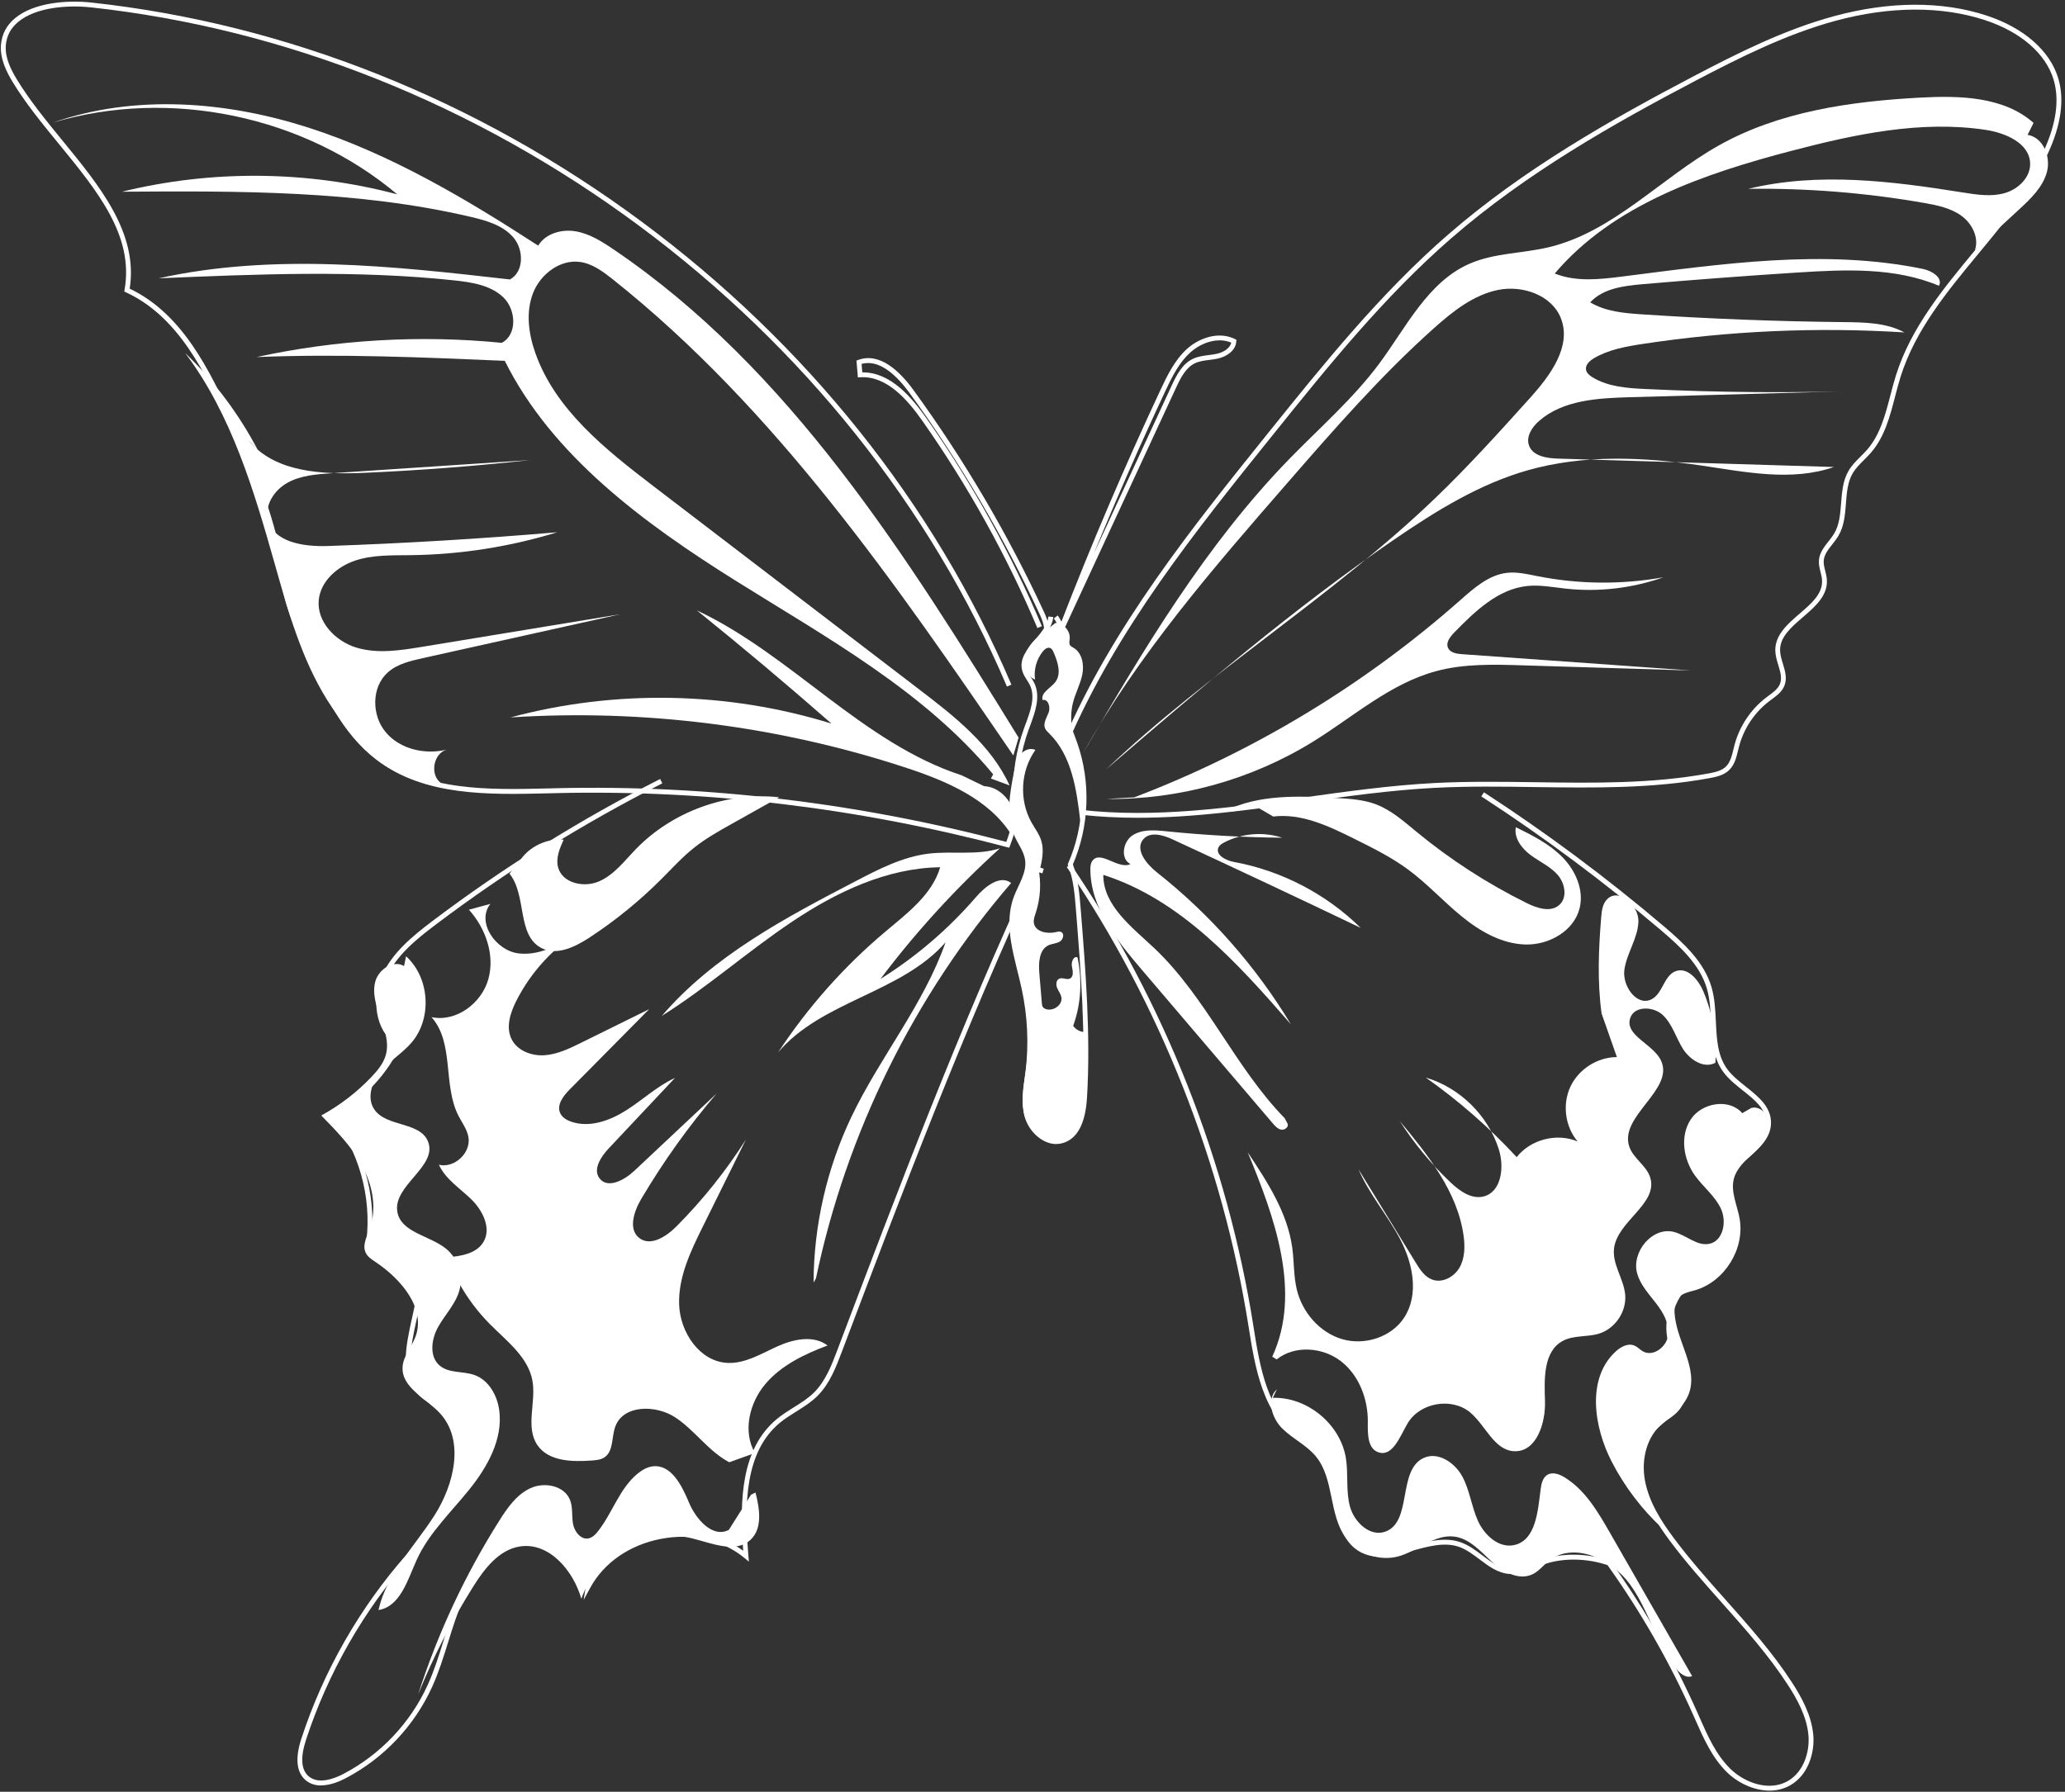
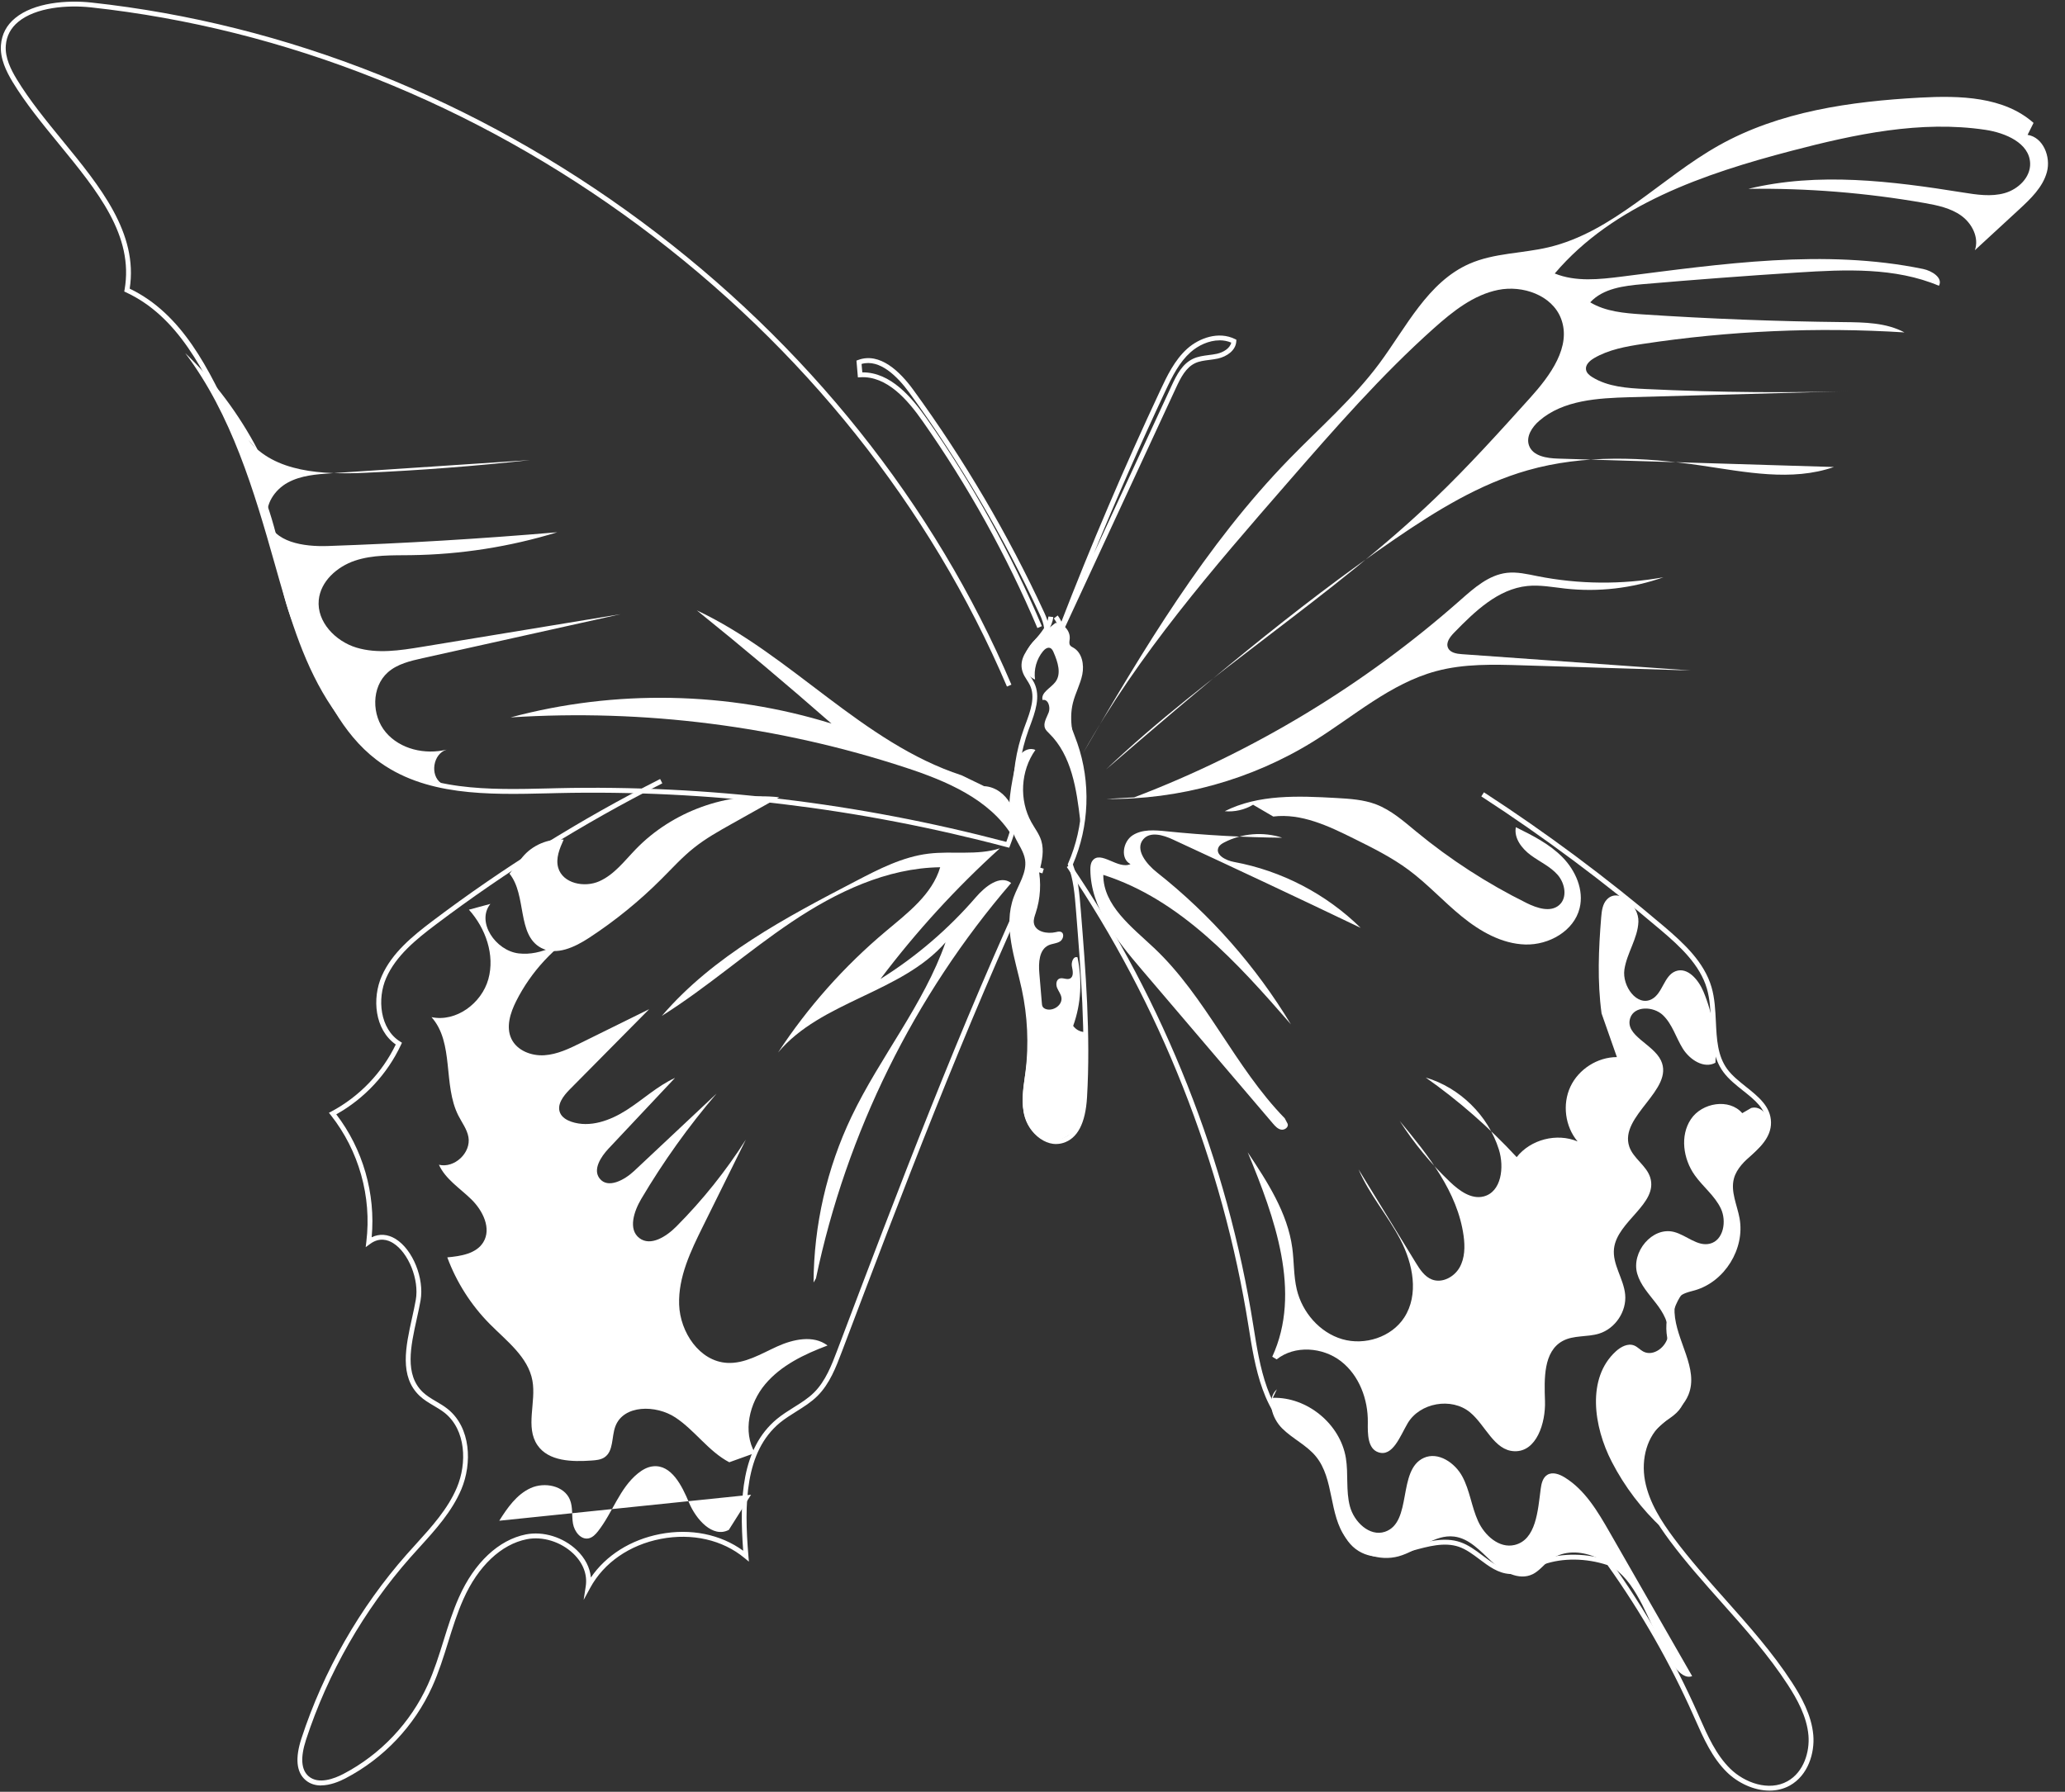
<svg xmlns="http://www.w3.org/2000/svg" fill="#ffffff" height="434.9" preserveAspectRatio="xMidYMid meet" version="1" viewBox="-0.2 -0.4 501.1 434.9" width="501.1" zoomAndPan="magnify">
  <rect x="-0.2" y="-0.4" width="501.1" height="434.9" fill="#333333" stroke="none" />
  <g>
    <g id="change1_1">
      <path d="M244.7,205.36l-.51-.13c-36.01-9.54-72.73-13.96-109.14-13.13l-1.95,.05c-14.92,.36-30.34,.73-41.97-8.15-8.43-6.43-12.96-16.53-16.96-25.44-1.8-4.02-3.67-8.17-4.93-12.49-.88-3-1.47-6.12-2.05-9.12-.36-1.88-.73-3.83-1.17-5.73-2.22-9.62-6.3-18.79-10.25-27.66-6.28-14.11-12.95-27.25-25.41-33.01l-.41-.19,.08-.44c2.3-13.12-6.56-23.93-15.94-35.38-3.99-4.87-8.12-9.91-11.26-15.1C1.39,17.03-.24,13.85,.03,10.51c.21-2.61,1.36-4.8,3.44-6.51C8.03,.22,16.03-.43,21.99,.22c47.38,5.15,93.56,23.55,133.55,53.21,39.99,29.66,71,68.51,89.69,112.35l-1.08,.46c-18.6-43.65-49.48-82.34-89.3-111.87C115.02,24.84,69.04,6.52,21.87,1.39c-5.72-.62-13.37-.03-17.65,3.52-1.82,1.5-2.83,3.42-3.01,5.7-.24,3,1.28,5.96,2.64,8.2,3.1,5.12,7.2,10.13,11.16,14.97,9.03,11.03,18.37,22.42,16.26,35.88,12.58,6.03,19.28,19.24,25.59,33.41,3.97,8.92,8.08,18.15,10.32,27.88,.44,1.92,.82,3.88,1.18,5.77,.57,2.98,1.16,6.07,2.02,9.01,1.24,4.24,3.09,8.36,4.88,12.34,3.94,8.78,8.41,18.74,16.6,24.99,11.3,8.62,26.51,8.26,41.22,7.9l1.95-.05c36.35-.83,73,3.56,108.96,13.03,2.28-6.13,3.21-12.79,2.68-19.31l1.17-.09c.55,6.86-.47,13.89-2.95,20.32l-.19,.49Z" />
      <path d="M77.72,432.97c-1.34,0-2.66-.35-3.77-1.3-2.23-1.91-2.57-5.31-1-10.12,5.34-16.35,14.17-31.8,25.56-44.69,.74-.84,1.5-1.67,2.26-2.51,3.79-4.18,7.71-8.5,9.9-13.69,2.48-5.88,2.24-14-3-18.16-.8-.63-1.72-1.17-2.61-1.7-1.18-.7-2.41-1.42-3.44-2.4-4.97-4.72-3.37-11.93-1.83-18.91,.34-1.53,.66-2.98,.91-4.4,.86-4.87-1.76-11.43-5.5-13.76-1.31-.82-3.34-1.45-5.56,.18l-1.1,.8,.16-1.35c1.33-10.91-1.82-22.1-8.64-30.71l-.44-.55,.62-.33c6.75-3.6,12.28-9.36,15.6-16.25-5.14-3.6-5.8-11.19-3.39-16.64,2.47-5.6,7.45-9.67,12.33-13.36,17.3-13.06,35.87-24.65,55.21-34.44l.53,1.05c-19.28,9.76-37.8,21.31-55.04,34.33-4.76,3.59-9.61,7.55-11.96,12.9-2.22,5.03-1.56,12.37,3.38,15.45l.44,.28-.22,.47c-3.31,7.11-8.87,13.09-15.72,16.91,6.48,8.46,9.57,19.24,8.59,29.84,1.87-.91,3.9-.78,5.82,.41,4.17,2.59,6.99,9.59,6.04,14.96-.26,1.44-.59,2.97-.92,4.44-1.47,6.66-3,13.54,1.49,17.8,.94,.89,2.05,1.55,3.23,2.24,.92,.54,1.88,1.1,2.74,1.79,5.7,4.52,6.01,13.25,3.36,19.54-2.27,5.37-6.25,9.77-10.11,14.02-.75,.83-1.51,1.66-2.25,2.5-11.28,12.77-20.04,28.08-25.33,44.27-1.4,4.31-1.19,7.29,.64,8.86,2.41,2.06,6.3,.54,8.4-.56,9.03-4.71,16.32-12.41,20.52-21.68,1.56-3.44,2.71-7.13,3.82-10.69,1.09-3.51,2.22-7.13,3.75-10.56,3.72-8.37,9.64-13.91,16.23-15.22,4.2-.83,9.04,.66,12.33,3.8,2.03,1.94,3.21,4.25,3.44,6.66,3.66-5.37,9.64-9.16,16.76-10.54,7.43-1.44,14.71,.04,20.2,4.05-.95-12.49-.44-24.85,8.17-31.98,1.28-1.06,2.7-1.95,4.07-2.81,1.81-1.13,3.51-2.19,4.95-3.62,2.81-2.79,4.31-6.75,5.63-10.24,14.66-38.73,29.81-78.78,47.67-117.11l.21-.46,2.24,.67-.34,1.13-1.27-.38c-17.74,38.15-32.83,78.01-47.42,116.56-1.37,3.61-2.91,7.7-5.9,10.67-1.53,1.52-3.37,2.67-5.16,3.79-1.34,.84-2.73,1.71-3.95,2.71-8.5,7.04-8.7,19.69-7.64,32.31l.12,1.4-1.08-.89c-5.32-4.41-12.71-6.09-20.3-4.63-7.58,1.46-13.82,5.79-17.11,11.85l-1.61,2.96,.51-3.33c.43-2.82-.64-5.63-3.02-7.91-3.02-2.88-7.45-4.26-11.29-3.49-6.21,1.23-11.82,6.53-15.38,14.54-1.5,3.36-2.62,6.95-3.7,10.43-1.12,3.6-2.28,7.32-3.87,10.83-4.31,9.51-11.79,17.41-21.05,22.24-1.47,.77-3.73,1.71-5.93,1.71Z" />
      <path d="M256.14,277.29c-1.05,0-2.12-.28-3.16-.85-2.08-1.13-3.79-3.28-4.48-5.63-.98-3.36-.45-6.88,.06-10.28,.07-.47,.14-.94,.21-1.41,1.26-8.87,.94-17.81-.95-26.56l-.17-.77c-.84-3.87-1.8-8.25,.17-11.89,.37-.68,.83-1.31,1.27-1.92,.8-1.1,1.56-2.14,1.73-3.36,.2-1.43-.46-2.89-1.11-4.3l-.15-.32c-4.74-10.53-5.2-22.79-1.26-33.64l.35-.95c1.21-3.26,2.46-6.63,1.07-9.51-.2-.42-.45-.81-.72-1.23-.42-.65-.85-1.32-1.09-2.11-.91-2.95,1.1-5.34,3.05-7.65,1.49-1.77,3.04-3.6,3.26-5.67l1.17,.13c-.26,2.42-1.93,4.39-3.53,6.3-1.82,2.16-3.54,4.2-2.82,6.54,.19,.63,.56,1.21,.95,1.82,.27,.43,.56,.87,.79,1.35,1.6,3.33,.2,7.1-1.03,10.43l-.35,.94c-3.84,10.57-3.39,22.51,1.23,32.76l.14,.32c.68,1.49,1.45,3.19,1.2,4.95-.21,1.51-1.09,2.72-1.95,3.89-.44,.6-.86,1.18-1.19,1.79-1.76,3.25-.89,7.23-.05,11.08l.17,.77c1.92,8.89,2.24,17.97,.96,26.98-.07,.47-.14,.95-.21,1.42-.49,3.28-1,6.66-.09,9.78,.6,2.06,2.1,3.94,3.91,4.93,.91,.5,2.34,.98,3.93,.51,2.96-.89,4.64-4.26,4.97-10.01,.89-15.18-.34-30.59-1.53-45.5-.29-3.63-.59-7.39-1.91-10.79l-.09-.23,.1-.22c3.96-9,4.38-19.5,1.15-28.79-.23-.65-.47-1.3-.72-1.96-.66-1.73-1.33-3.53-1.67-5.41-.54-3.05,.02-5.88,1.55-7.76,.14-.17,.29-.34,.44-.51,.31-.35,.61-.67,.79-1.04,.57-1.14,.02-2.56-.74-3.41-.92-1.02-2.29-1.67-3.49-2.24l-.58-.27,.32-.55c1.34-2.32,1.13-5.41-.51-7.53l.93-.72c1.79,2.32,2.12,5.63,.89,8.27,1.16,.56,2.38,1.22,3.31,2.25,1.05,1.17,1.74,3.08,.91,4.72-.26,.51-.62,.91-.97,1.3-.14,.15-.27,.3-.4,.46-1.31,1.62-1.79,4.1-1.31,6.81,.32,1.77,.97,3.52,1.61,5.2,.25,.66,.5,1.32,.73,1.98,3.3,9.49,2.91,20.2-1.08,29.43,1.3,3.5,1.6,7.25,1.9,10.89,1.19,14.94,2.43,30.4,1.53,45.66-.37,6.29-2.32,10.01-5.81,11.06-.55,.17-1.11,.25-1.67,.25Z" />
      <path d="M257.64,153.14l-1.07-.49,.63-1.37-.12-.05c7.41-19.2,15.6-38.38,24.34-57.01,1.51-3.22,3.39-7.23,6.51-10.01,2.88-2.56,7.56-4.28,11.54-2.32l.35,.17-.02,.39c-.12,2.23-2.32,3.7-4.46,4.18-.69,.15-1.4,.24-2.09,.33-1.24,.16-2.41,.3-3.46,.8-2.2,1.05-3.45,3.43-4.63,6l-27.52,59.39Zm38.1-70.93c-2.6,0-5.2,1.25-7.02,2.87-2.72,2.43-4.37,5.66-6.23,9.64-6.05,12.89-11.83,26.03-17.27,39.27l18.87-40.73c1.28-2.77,2.64-5.35,5.2-6.57,1.22-.58,2.54-.74,3.82-.91,.66-.08,1.34-.17,1.98-.31,1.56-.35,3.17-1.3,3.49-2.71-.92-.39-1.88-.56-2.84-.56Z" />
      <path d="M253.11,155.68l-.77-.89c1.52-1.31,.74-3.96-.18-5.95-8.75-18.92-19.41-37.06-31.69-53.91-2.87-3.94-7.18-8.27-11.6-6.99l.18,2.04s.07,0,.11,0c6.74,0,11.81,5.96,15.51,11.22,11.05,15.73,20.45,32.68,27.95,50.38l-1.08,.46c-7.46-17.62-16.83-34.5-27.83-50.17-3.64-5.19-8.67-11.09-15.16-10.7l-.57,.03-.35-4.07,.42-.16c5.27-1.96,10.19,2.87,13.38,7.26,12.32,16.91,23.02,35.11,31.8,54.11,1.98,4.28,1.03,6.35-.12,7.34Z" />
-       <path d="M275.88,198.09c-4.6,0-9.19-.22-13.76-.73l.13-1.17c17.87,2.01,36.08-.54,53.7-3,10.44-1.46,21.23-2.97,31.89-3.53,8.22-.43,16.6-.31,24.71-.2,13.85,.2,28.17,.4,41.95-2.15,1.55-.29,3.03-.63,4.06-1.59,1.11-1.05,1.51-2.69,1.89-4.28,.08-.33,.16-.65,.24-.97,1.21-4.61,3.98-8.75,7.78-11.63l.57-.43c1.15-.84,2.23-1.64,2.69-2.81,.56-1.4,.09-2.93-.4-4.55-.35-1.15-.71-2.34-.73-3.56-.06-3.8,2.98-6.42,5.92-8.96,2.9-2.5,5.64-4.86,5.42-8.16-.04-.63-.2-1.25-.36-1.91-.23-.93-.48-1.89-.39-2.91,.15-1.8,1.26-3.2,2.32-4.55,.49-.62,.99-1.26,1.38-1.91,1.27-2.15,1.47-4.69,1.68-7.38,.21-2.69,.42-5.48,1.82-7.86,.78-1.33,1.87-2.41,2.92-3.46,.55-.54,1.11-1.11,1.62-1.69,3.12-3.61,4.38-8.46,5.6-13.15,.42-1.62,.86-3.3,1.37-4.92,3.63-11.5,11.47-20.99,19.06-30.16,6.19-7.48,12.59-15.22,16.69-24.03,3.13-6.73,3.96-12.64,2.47-17.55-1.92-6.31-7.98-11.56-16.62-14.4-10.55-3.46-23.08-3.41-36.25,.15-11.97,3.24-23.32,8.95-33.93,14.51-20.06,10.53-41.13,22.46-59.32,38.25-16.32,14.17-30.09,31.29-43.4,47.85-18.61,23.14-37.85,47.08-49.77,74.89l-1.08-.46c11.98-27.96,31.27-51.96,49.93-75.17,13.35-16.6,27.15-33.76,43.55-48,18.28-15.87,39.42-27.84,59.54-38.4,10.66-5.6,22.08-11.34,34.17-14.61,13.39-3.62,26.15-3.67,36.92-.13,9.01,2.96,15.35,8.49,17.38,15.17,1.58,5.2,.73,11.39-2.53,18.39-4.16,8.94-10.61,16.74-16.85,24.28-7.52,9.09-15.29,18.49-18.84,29.77-.5,1.58-.93,3.25-1.35,4.86-1.25,4.82-2.54,9.8-5.85,13.62-.53,.62-1.11,1.19-1.68,1.76-1.04,1.04-2.03,2.03-2.74,3.22-1.26,2.15-1.45,4.68-1.66,7.35-.21,2.71-.42,5.5-1.84,7.89-.43,.72-.96,1.39-1.47,2.04-1,1.27-1.95,2.47-2.08,3.92-.07,.82,.14,1.65,.36,2.52,.17,.68,.35,1.39,.4,2.12,.26,3.88-2.83,6.55-5.83,9.13-2.86,2.47-5.57,4.8-5.52,8.05,.02,1.06,.35,2.16,.68,3.24,.53,1.74,1.08,3.55,.37,5.33-.59,1.48-1.86,2.42-3.09,3.32l-.56,.42c-3.59,2.73-6.2,6.63-7.35,10.99-.08,.31-.16,.63-.24,.95-.42,1.76-.86,3.57-2.23,4.86-1.26,1.19-2.99,1.59-4.65,1.89-13.9,2.58-28.28,2.37-42.19,2.18-8.09-.12-16.45-.24-24.63,.19-10.61,.56-21.37,2.06-31.79,3.52-13.19,1.84-26.72,3.74-40.23,3.74Z" />
      <path d="M429.21,434.22c-3.82,0-7.71-1.89-10.34-4.46-3.6-3.53-5.68-8.23-7.69-12.78l-.49-1.1c-5.68-12.77-12.69-25.02-20.81-36.4-5.16-1.72-10.94-1.78-15.49-.16-.66,.24-1.32,.51-1.98,.78-1.97,.82-4,1.68-6.21,1.54-2.86-.16-5.15-1.89-7.37-3.56-1.59-1.2-3.23-2.43-5.04-3.05-3.49-1.19-7.42-.1-11.22,.95-4.48,1.24-9.11,2.53-13.09,.08-4.26-2.63-5-7.81-5.71-12.81-.64-4.5-1.3-9.15-4.53-11.83-.79-.66-1.68-1.15-2.63-1.68-.5-.28-1-.56-1.49-.86-8.9-5.53-10.8-17.58-12.33-27.26-6.28-39.72-21.53-78.31-44.12-111.58l.97-.66c22.69,33.41,38.01,72.16,44.31,112.05,1.57,9.93,3.35,21.19,11.79,26.44,.47,.29,.95,.56,1.44,.83,.96,.53,1.94,1.08,2.82,1.8,3.57,2.97,4.27,7.85,4.94,12.57,.71,4.96,1.37,9.63,5.16,11.98,3.53,2.18,7.72,1.02,12.15-.21,3.97-1.1,8.08-2.24,11.91-.93,1.99,.68,3.71,1.97,5.37,3.22,2.17,1.64,4.23,3.18,6.73,3.33,1.94,.11,3.75-.65,5.69-1.45,.68-.28,1.35-.56,2.03-.81,4.84-1.73,10.99-1.65,16.44,.22l.18,.06,.11,.15c8.22,11.49,15.3,23.85,21.04,36.76l.49,1.11c1.96,4.45,4,9.04,7.44,12.41,3.48,3.41,9.37,5.55,13.88,3.03,3.98-2.22,5.42-7.18,5.09-11.11-.39-4.64-2.85-8.95-4.95-12.2-4.65-7.19-10.46-13.72-16.08-20.03-4.28-4.81-8.7-9.78-12.61-15.02-2.96-3.98-6.13-8.79-7.18-14.31-1.12-5.92,.68-11.82,4.61-15.04,.47-.38,.97-.73,1.46-1.08,.91-.64,1.77-1.24,2.42-2.04,2.49-3.04,1.11-7.05-.35-11.29-.63-1.85-1.29-3.75-1.61-5.6-.99-5.65,1.66-11.79,6.45-14.95,.98-.64,2.06-1.2,3.11-1.75,2.68-1.38,5.21-2.69,6.06-5.25,.76-2.3-.19-4.65-1.19-7.15-.91-2.26-1.85-4.6-1.53-7.03,.45-3.44,3.19-5.85,5.83-8.17,2.74-2.41,5.33-4.68,5.29-7.9-.04-3.28-2.75-5.43-5.62-7.71-1.71-1.36-3.48-2.77-4.75-4.49-2.6-3.51-2.81-7.94-3.01-12.21-.13-2.71-.26-5.52-1-8.06-1.68-5.76-6.44-10.18-11.18-14.2-13.77-11.7-28.42-22.62-43.56-32.45l.64-.99c15.18,9.86,29.88,20.81,43.68,32.54,4.87,4.14,9.78,8.69,11.55,14.77,.78,2.67,.91,5.55,1.05,8.33,.2,4.29,.4,8.34,2.78,11.57,1.18,1.59,2.89,2.95,4.54,4.27,2.95,2.35,6.01,4.78,6.06,8.62,.05,3.76-2.87,6.33-5.69,8.8-2.48,2.18-5.05,4.44-5.44,7.44-.28,2.13,.6,4.32,1.46,6.43,1.04,2.58,2.12,5.25,1.22,7.96-1,3.01-3.87,4.49-6.64,5.93-1.02,.53-2.08,1.08-3.01,1.69-4.41,2.9-6.85,8.56-5.94,13.76,.31,1.75,.95,3.61,1.57,5.42,1.5,4.36,3.05,8.87,.15,12.42-.76,.93-1.72,1.6-2.66,2.26-.47,.33-.95,.66-1.39,1.03-3.6,2.95-5.24,8.41-4.2,13.91,1.01,5.29,4.08,9.96,6.96,13.83,3.88,5.21,8.28,10.16,12.54,14.95,5.65,6.35,11.49,12.91,16.19,20.17,2.17,3.36,4.72,7.84,5.14,12.74,.37,4.31-1.25,9.76-5.69,12.23-1.55,.86-3.24,1.24-4.94,1.24Z" />
      <path d="M309.6,329.55c4.39-3.49,11.17-2.99,15.6,.45,4.43,3.44,6.6,9.25,6.52,14.86-.04,2.76-.06,6.36,2.56,7.24,3.47,1.17,5.25-3.87,7.1-7.03,2.95-5.02,10.65-6.38,15.14-2.67,3.79,3.14,5.85,9.26,10.76,9.44,5.36,.21,7.61-6.82,7.43-12.18s-.42-12.02,4.29-14.58c2.66-1.45,5.96-.89,8.85-1.79,3.92-1.22,6.7-5.38,6.32-9.47-.36-3.85-3.15-7.33-2.71-11.17,.77-6.67,10.78-10.87,8.78-17.27-.91-2.89-4.09-4.59-5.07-7.46-2.54-7.43,11.05-13.84,7.68-20.93-1.92-4.04-8.84-6.03-7.46-10.28,.98-3.02,5.64-2.9,7.93-.72,2.3,2.19,3.16,5.45,4.84,8.14,1.68,2.69,5.13,4.95,7.91,3.42,.37-5.88-.64-11.84-2.91-17.27-1.2-2.86-3.85-6.04-6.75-4.95-2.84,1.07-3.11,5.37-5.79,6.79-3.58,1.89-7.23-3.19-6.64-7.19,.59-4,3.24-7.55,3.4-11.59,.17-4.04-4.8-8.35-7.62-5.45-1.08,1.11-1.28,2.79-1.41,4.34-.63,7.75-.97,15.52,.09,23.35l3.72,10.6c-4.71,0-9.3,2.93-11.29,7.2-1.99,4.27-1.28,9.66,1.75,13.27-5.04-2.12-11.4-.49-14.78,3.81-6.65-7.19-14.06-13.68-22.07-19.32,8.28,2.46,15.16,9.22,17.75,17.47,1.35,4.28,.64,10.31-3.72,11.4-2.99,.74-5.88-1.39-8.11-3.51-4.65-4.42-8.77-9.41-12.23-14.82,6.88,8.3,14.03,17.19,15.5,27.87,.36,2.62,.32,5.43-.99,7.72s-4.21,3.84-6.67,2.9c-1.8-.69-2.94-2.44-3.95-4.09l-13.88-22.65c2.59,6.09,7.08,11.18,10.14,17.04,3.07,5.87,4.55,13.35,.95,18.91-3.1,4.79-9.6,6.86-15.07,5.26-5.47-1.61-9.69-6.51-11.01-12.06-.78-3.29-.64-6.72-1.09-10.07-1.15-8.54-6.05-16.05-10.82-23.23,6.57,15.86,13.15,34.02,5.96,49.62" />
      <path d="M308.77,197.79c6.82-.84,13.43,2.3,19.58,5.36,4.58,2.27,9.18,4.56,13.29,7.61,4.59,3.41,8.46,7.69,12.9,11.3,4.43,3.61,9.7,6.63,15.41,6.79,5.72,.16,11.81-3.28,13.17-8.83,1.08-4.39-.97-9.08-4.13-12.32-3.16-3.24-7.29-5.31-11.35-7.32-.5,2.66,1.44,5.18,3.62,6.79s4.75,2.74,6.53,4.78c1.78,2.04,2.42,5.5,.4,7.3-2.1,1.88-5.4,.79-7.93-.46-9.55-4.73-18.55-10.55-26.77-17.33-3.06-2.52-6.09-5.22-9.79-6.63-3.06-1.16-6.39-1.35-9.65-1.54-9.18-.51-18.85-.93-27.05,3.21,2.38,.22,4.83-.34,6.88-1.57" />
      <path d="M123.44,211.66c4.23,5.23,1.74,14.85,7.67,18.01,3.69,1.97,8.17-.17,11.67-2.46,6.32-4.14,12.21-8.93,17.54-14.27,2.57-2.57,5.02-5.28,7.86-7.54,2.85-2.28,6.05-4.07,9.24-5.86l11.47-6.43c-12.69-1.36-25.91,3.42-34.79,12.59-2.76,2.85-5.24,6.19-8.87,7.8-3.62,1.62-8.86,.54-9.97-3.27-.66-2.28,.34-4.68,1.32-6.84-3.75-.3-7.61,1.34-10,4.25" />
      <path d="M308.66,338.88c8.35-.24,16.36,6.35,17.73,14.59,.64,3.88-.03,7.94,.98,11.74,1.01,3.8,4.78,7.43,8.51,6.18,6.72-2.27,2.95-14.96,9.4-17.92,3.48-1.6,7.57,1.15,9.38,4.52,1.81,3.37,2.23,7.33,3.81,10.81,1.58,3.49,5.13,6.68,8.85,5.8,5.25-1.24,5.66-8.34,6.36-13.69,.17-1.28,.52-2.69,1.62-3.35,1.27-.76,2.9-.15,4.16,.62,4.97,3.04,8.06,8.31,10.96,13.36l20,34.89c-1.52,.61-3.08-.73-4.07-2.03-4.63-6.11-6.5-13.93-10.96-20.17-4.46-6.24-13.68-10.53-19.71-5.79-1.36,1.07-2.44,2.52-4,3.27-3.33,1.6-7.23-.61-9.94-3.12-2.72-2.51-5.39-5.58-9.06-6.03-4.8-.6-8.83,3.5-13.49,4.79-4.64,1.28-9.99-.59-12.82-4.48-4.17-5.72-2.76-14.27-7.24-19.75-2.26-2.76-5.68-4.3-8.21-6.83-2.52-2.52-3.87-7.05-1.27-9.49" />
      <path d="M422.58,269.79c-3.15-3.67-9.77-2.57-12.46,1.46-2.69,4.02-1.87,9.67,.94,13.61,1.98,2.79,4.85,4.97,6.32,8.06,1.47,3.09,.65,7.75-2.67,8.55-3.02,.73-5.67-2.07-8.68-2.85-5.29-1.37-10.45,4.91-8.93,10.15,.79,2.73,2.81,4.89,4.55,7.15,1.74,2.25,3.31,4.94,2.95,7.76-.36,2.82-3.58,5.3-6.07,3.95-.77-.42-1.36-1.12-2.17-1.45-1.52-.61-3.22,.3-4.43,1.4-7.14,6.48-5.44,18.26-1.01,26.83,3.12,6.05,7.3,11.54,12.29,16.17-3.78-6.73-7.56-15.2-3.4-21.7,2.62-4.1,7.88-6.23,9.71-10.73,2.6-6.38-3.04-13.11-3.37-19.99-.06-1.24,.09-2.58,.89-3.53,.98-1.16,2.62-1.44,4.08-1.86,7.2-2.09,12.15-10.07,10.81-17.45-.59-3.24-2.22-6.49-1.37-9.67,.66-2.47,2.69-4.3,4.56-6.05,1.87-1.75,3.78-3.77,4.08-6.32,.3-2.54-1.98-5.44-4.44-4.75" />
      <path d="M113.59,220.4c4.07,4.53,6.35,11,4.71,16.87-1.64,5.87-7.83,10.47-13.79,9.21,5.56,6.25,2.73,16.42,6.51,23.88,.87,1.72,2.11,3.32,2.45,5.22,.68,3.82-3.39,7.64-7.16,6.73,1.6,3.53,5.13,5.71,7.9,8.43s4.9,7.06,2.87,10.37c-1.71,2.8-5.47,3.38-8.74,3.68,2.23,6.03,5.76,11.57,10.28,16.14,4.12,4.17,9.34,8.03,10.38,13.79,.95,5.24-1.79,11.28,1.23,15.67,2.71,3.93,8.38,4.05,13.14,3.71,1.07-.08,2.2-.17,3.09-.76,2.27-1.5,1.71-4.93,2.65-7.49,1.95-5.33,9.88-5.32,14.61-2.18,4.73,3.14,8.03,8.22,13.05,10.85l6.23-2.24c-3.01-5.19-1.37-12.12,2.49-16.71,3.86-4.59,9.51-7.28,15.12-9.39-3.41-2.61-8.34-1.53-12.25,.25-3.91,1.78-7.82,4.21-12.11,3.97-6.7-.37-11.42-7.44-11.65-14.14-.23-6.71,2.82-13.03,5.8-19.05l10.39-21c-4.84,7.62-10.51,14.7-16.88,21.1-2.42,2.43-6.23,4.88-8.96,2.8-2.78-2.12-1.31-6.52,.47-9.53,5.34-9.02,11.45-17.58,18.26-25.54l-20.01,18.79c-2.36,2.21-6.37,4.37-8.36,1.82-1.71-2.17,.27-5.24,2.16-7.26l16.13-17.16c-4.29,1.97-7.79,5.28-11.77,7.82-3.97,2.54-8.91,4.34-13.38,2.82-1.13-.39-2.26-1.05-2.73-2.14-.87-2,.79-4.14,2.32-5.69l19.29-19.49-16.54,8.16c-2.83,1.4-5.76,2.82-8.91,3.02-3.15,.2-6.62-1.14-7.98-3.99-1.37-2.88-.27-6.3,1.16-9.15,3.59-7.13,9.22-13.22,16.06-17.34-4.66,3.14-9.87,6.41-15.45,5.76s-10.37-7.62-6.87-12.02" />
      <path d="M197.8,309.9c7.38-35.3,23.84-68.65,47.37-95.98-2.71-2.07-6.32,.86-8.55,3.44-6.67,7.73-14.51,14.45-23.17,19.86,8.63-11.46,18.35-22.09,28.98-31.71-5.53,1.78-11.55,.59-17.31,1.29-6.27,.76-12.03,3.73-17.63,6.65-17.06,8.88-34.56,18.11-47.08,32.72,10.99-6.9,20.75-15.58,31.53-22.81,10.78-7.23,23.04-13.09,36.01-13.26-1.95,6.61-7.89,11.08-13.16,15.51-10.1,8.47-18.95,18.43-26.18,29.45,10.5-12.53,29.9-14.42,40.64-26.74-5.31,15.14-15.9,27.83-22.82,42.31-5.98,12.52-9.15,26.38-9.21,40.26" />
      <path d="M311.56,271.03c-12.15-12.46-19.05-29.41-31.71-41.34-5.41-5.1-12.35-10.3-12.32-17.74,18.74,5.96,32.62,21.45,45.53,36.28-8.51-14.11-19.58-26.67-32.51-36.88-2.56-2.02-5.43-5.57-3.31-8.05,1.67-1.95,4.81-1.03,7.14,.05,15.25,7.05,30.45,14.2,45.6,21.46-8.35-8.23-19.21-13.88-30.75-16-1.97-.36-4.61-1.73-3.74-3.54,.27-.57,.85-.92,1.41-1.21,4.28-2.22,9.47-2.63,14.05-1.13-9.38-.09-18.76-.61-28.1-1.56-2.81-.29-5.87-.55-8.23,.99-2.36,1.54-3.01,5.71-.49,6.97-3,1.42-7.3-3.48-9.25-.79-.44,.61-.5,1.41-.49,2.17,.08,9.27,6.42,17.15,12.43,24.2,10.62,12.46,21.25,24.92,31.87,37.39,.55,.64,1.16,1.32,1.99,1.48s1.84-.57,1.6-1.38" />
      <path d="M275.02,193.14c28.97-11.04,55.92-27.35,79.15-47.88,3.33-2.94,6.89-6.11,11.3-6.62,2.47-.28,4.95,.31,7.39,.8,10.06,2,20.49,2.09,30.59,.28-7.6,2.68-15.8,3.63-23.81,2.74-3.06-.34-6.13-.94-9.2-.63-7.15,.73-12.77,6.19-17.79,11.34-.97,1-2.03,2.36-1.48,3.65,.51,1.21,2.07,1.47,3.37,1.56,18.51,1.32,37.03,2.64,55.54,3.96l-40.82-1.25c-7.03-.22-14.17-.42-20.96,1.41-11.08,2.98-19.99,10.97-29.73,17.02-15,9.32-32.69,14.24-50.35,14" />
      <path d="M233.17,187.79c-24.09-7.86-41.34-29.25-64.27-40.04,11.08,8.93,21.97,18.1,32.67,27.48-25.13-7.8-52.46-8.33-77.87-1.5,32.37-2.08,65.13,2.09,95.94,12.21,9.86,3.24,20.18,7.61,25.68,16.4,2.6-4.78-1.28-11.67-6.72-11.92" />
      <path d="M251.76,210.2c.75,3.65,.53,7.49-.64,11.02-.26,.78-.56,1.59-.44,2.4,.33,2.16,3.24,2.73,5.37,2.22,.41-.1,.85-.21,1.23-.04,.88,.39,.54,1.83-.29,2.33s-1.87,.5-2.74,.9c-2.32,1.08-2.46,4.27-2.24,6.82l.61,7.24c.02,.29,.05,.6,.2,.86,.25,.43,.77,.63,1.27,.69,1.67,.19,3.52-1.24,3.28-2.9-.12-.85-.71-1.55-1.04-2.34-.33-.79-.26-1.92,.52-2.26,.8-.35,1.78,.35,2.58-.02,.97-.45,.71-1.86,.49-2.91-.22-1.05,.34-2.61,1.35-2.25,1.15,5.47,.91,11.23-1.05,16.64,.59,.84,1.57,1.4,2.59,1.49l.5,10.94c.16,3.42,.29,6.98-1.03,10.14-1.32,3.16-4.55,5.8-7.94,5.28-3.26-.5-5.52-3.72-6.12-6.96-.6-3.24,.06-6.57,.45-9.84,.8-6.64,.48-13.42-.93-19.96-1.6-7.44-4.59-15.26-1.93-22.39,1.11-2.98,3.2-5.85,2.74-8.99-.3-2.01-1.6-3.7-2.46-5.54-2.3-4.95-1.26-10.73-.17-16.08,.28-1.37,.58-2.79,1.44-3.9s2.44-1.78,3.69-1.15c-3.6,5.03-3.99,12.16-.96,17.56,.82,1.47,1.88,2.82,2.38,4.43,.75,2.4,.17,4.98-.42,7.42" />
      <path d="M254.12,152.22c-2.08,1.56-4.26,3.24-5.27,5.64-1.01,2.4-.3,5.73,2.12,6.68-.35-2.42,.37-4.98,1.93-6.87,.43-.52,1.09-1.03,1.72-.79,.45,.17,.68,.65,.87,1.1,.99,2.3,1.93,5.14,.42,7.14-1.14,1.51-3.59,2.56-3.12,4.39,1.34-.34,1.98,1.71,1.49,3-.49,1.29-1.43,2.66-.86,3.92,.21,.46,.6,.81,.96,1.17,5.49,5.36,6.67,13.62,7.56,21.24,.69-.67,.99-1.65,1.17-2.61,1.58-8.68-5.07-17.46-2.95-26.03,.58-2.36,1.81-4.53,2.28-6.91,.47-2.38-.05-5.25-2.15-6.47-.3-.17-.63-.32-.82-.6-.3-.45-.14-1.03-.09-1.57,.18-1.93-1.52-3.83-3.46-3.85" />
-       <path d="M98.34,231.71c5.72,5.18,6.37,15,1.38,20.89-2.2,2.59-5.22,4.38-7.45,6.95-2.23,2.56-3.55,6.52-1.64,9.33,2.93,4.31,11.06,2.93,13.02,7.76,2.46,6.04-8.53,10.66-7.43,17.09,.86,5.02,7.75,5.73,11.74,8.89,2.96,2.35,4.33,6.54,3.32,10.18-.91,3.3-3.46,5.85-5.14,8.84-1.68,2.98-2.24,7.24,.38,9.44,2.27,1.9,5.69,1.27,8.46,2.28,3.41,1.24,5.46,4.88,5.96,8.48,.97,7.04-2.86,13.85-7.32,19.37-4.46,5.53-9.78,10.55-12.71,17.02-2.2,4.87-3.99,11.33-9.27,12.16,1.96-8.72,8.73-15.39,13.55-22.91,4.82-7.52,7.43-18.26,1.39-24.83-3.37-3.67-9.32-6.2-9.09-11.18,.12-2.67,2.15-4.82,3.1-7.32,2.66-6.98-3.49-14.14-9.71-18.27-.89-.6-1.85-1.22-2.32-2.18-.89-1.81,.23-3.91,.93-5.8,1.84-4.95,.72-10.62-1.78-15.28-2.5-4.66-6.25-8.5-9.95-12.27,4.55-2.48,8.7-5.68,12.26-9.44,1.45-1.53,2.85-3.23,3.41-5.27,.81-2.94-.23-6.04-1.27-8.91-1.03-2.87-2.08-5.97-1.28-8.91,.8-2.94,4.35-5.3,6.97-3.74" />
-       <path d="M182.05,362.4l-5.39,8.53c-3.91,2.07-7.98-2.56-9.68-6.65-1.7-4.09-4.26-9.21-8.67-8.78-1.38,.13-2.63,.85-3.71,1.72-4.45,3.59-6.15,9.55-9.69,14.05-.6,.76-1.32,1.52-2.27,1.72-1.9,.4-3.47-1.66-3.8-3.58-.33-1.92,0-3.96-.73-5.77-1.38-3.45-6.17-4.39-9.55-2.85s-5.63,4.77-7.61,7.92c-8.3,13.14-14.93,27.34-19.68,42.14,3.66-9.08,8.13-17.83,13.34-26.12,2.73-4.36,6.23-8.95,11.31-9.77,7.07-1.13,13,5.81,14.95,12.7,3.58-10.59,15.91-17.36,26.76-14.7,4.87,1.19,10.65,3.78,14.31,.36,2.95-2.76,2.19-7.54,1.19-11.45" />
-       <path d="M240.81,187.55c-16.72-20.21-40.36-33.14-62.59-47.06-22.23-13.92-44.5-30.33-55.93-53.31-20.07-.86-40.16-1.73-60.23-.91,19.49-4.24,39.64-5.41,59.49-3.46,3.81-1.96,3.5-8,.44-10.99-3.07-2.99-7.63-3.7-11.89-4.16-23.82-2.54-47.86-1.52-71.8-.51,27.88-6.17,56.87-2.96,85.24,.28,3.43-1.85,3.39-7.19,.87-10.16-2.52-2.97-6.53-4.13-10.33-5.02-27.62-6.47-56.31-6.31-84.68-6.12,21.85-5.36,45.05-5.14,66.8,.64C73.52,27.68,41.06,20.91,12.65,29.36c19.82-6.92,41.89-5.22,61.88,1.18,20,6.41,38.25,17.26,55.87,28.68,1.76-2.93,5.63-4.03,9-3.49,3.37,.55,6.36,2.42,9.19,4.34,42.91,29.02,71.26,74.55,98.38,118.56l-1.27,4.34c-28.51-41.71-57.64-84.09-97.17-115.55-2.37-1.88-4.91-3.79-7.91-4.23-4.89-.71-9.68,2.94-11.47,7.55-1.79,4.61-1.1,9.84,.54,14.5,4.86,13.81,17.07,23.49,28.7,32.38,21.49,16.44,42.97,32.87,64.46,49.31,8.57,6.55,17.46,13.5,21.94,23.31l-4.54-1.68" />
+       <path d="M182.05,362.4l-5.39,8.53c-3.91,2.07-7.98-2.56-9.68-6.65-1.7-4.09-4.26-9.21-8.67-8.78-1.38,.13-2.63,.85-3.71,1.72-4.45,3.59-6.15,9.55-9.69,14.05-.6,.76-1.32,1.52-2.27,1.72-1.9,.4-3.47-1.66-3.8-3.58-.33-1.92,0-3.96-.73-5.77-1.38-3.45-6.17-4.39-9.55-2.85s-5.63,4.77-7.61,7.92" />
      <path d="M60.05,106.39c6.35,7.94,18.07,8.42,28.23,7.97,13.41-.59,26.81-1.62,40.16-3.09-16.08,1.07-32.15,2.13-48.23,3.2-3.62,.24-7.36,.52-10.55,2.25-3.19,1.73-5.65,5.35-4.86,8.88,1.26,5.65,8.75,6.73,14.54,6.53,18.59-.64,37.16-1.76,55.69-3.34-11.5,3.53-23.5,5.41-35.52,5.56-4.57,.06-9.25-.12-13.59,1.34-4.33,1.46-8.33,5-8.77,9.55-.51,5.3,4.05,10.01,9.14,11.55,5.09,1.54,10.56,.69,15.82-.17,16.09-2.65,32.18-5.29,48.27-7.94l-48.01,10.67c-3,.67-6.15,1.4-8.45,3.44-4.03,3.57-3.97,10.47-.49,14.57,3.48,4.11,9.52,5.47,14.75,4.19-3.29,.98-4.13,6.21-1.31,8.16-11.66-1.76-21.45-10.21-27.68-20.21-6.24-10.01-9.47-21.55-12.68-32.89-5.09-17.99-10.53-36.39-21.78-51.33,7.11,6.87,13.1,14.89,17.68,23.65" />
      <path d="M493.27,29.43c-7.22-6.4-17.87-6.66-27.5-6.14-16.88,.92-34.17,3.34-48.91,11.63-14.08,7.91-25.61,21.01-41.33,24.71-6.36,1.5-13.16,1.36-19.15,3.99-10.1,4.43-15.31,15.36-21.88,24.22-6.33,8.52-14.42,15.54-21.82,23.15-20.35,20.92-35.43,46.28-50.11,71.5,13.44-24.05,31.66-45.03,49.75-65.81,11.31-12.99,22.65-26.01,35.5-37.47,4.55-4.05,9.54-8.03,15.51-9.24,5.97-1.21,13.11,1.28,15.28,6.97,2.58,6.77-2.63,13.82-7.48,19.2-7.51,8.33-15.03,16.68-23.13,24.44-24.89,23.89-54.83,42-79.82,65.79,22.68-19.49,45.43-39.03,70.1-55.93,10.04-6.87,20.56-13.38,32.26-16.7,13.61-3.87,28.11-3.22,42.1-1.15,10.73,1.58,21.94,3.93,32.18,.36l-66.94-2.04c-2.74-.08-6.11-.59-7.04-3.17-.79-2.17,.73-4.5,2.48-6.01,5.84-5.05,14.23-5.5,21.95-5.72l57.22-1.57c-17.8,.58-35.61,.44-53.4-.42-4.43-.21-9.07-.53-12.85-2.85-.71-.43-1.43-1.01-1.57-1.83-.21-1.19,.89-2.18,1.93-2.8,3.56-2.09,7.73-2.84,11.81-3.46,21-3.19,42.33-4.13,63.53-2.8-4.44-2.38-9.71-2.45-14.74-2.5-16.31-.17-32.62-.8-48.9-1.88-4.35-.29-8.88-.67-12.61-2.92,3.12-3.39,8.16-4.01,12.75-4.41,12.53-1.08,25.07-2.03,37.61-2.83,11.55-.74,23.59-1.28,34.26,3.22,1.03-1.93-1.71-3.64-3.85-4.08-23.99-4.94-48.8-1.23-73.1,1.85-5.45,.69-11.19,1.32-16.28-.75,14.2-16.73,36.28-24.23,57.51-29.79,15.35-4.02,31.31-7.43,47-5.08,4.87,.73,10.69,3.21,10.85,8.13,.11,3.42-2.9,6.3-6.19,7.23-3.29,.93-6.79,.38-10.17-.16-17.24-2.76-35.05-5-52.02-.88,14.29-.19,28.6,.96,42.68,3.43,3.16,.56,6.42,1.22,9.02,3.11,2.6,1.89,4.34,5.33,3.27,8.36l10.73-9.89c2.81-2.6,5.75-5.39,6.75-9.09,1-3.7-.91-8.44-4.69-9.02" />
    </g>
  </g>
</svg>